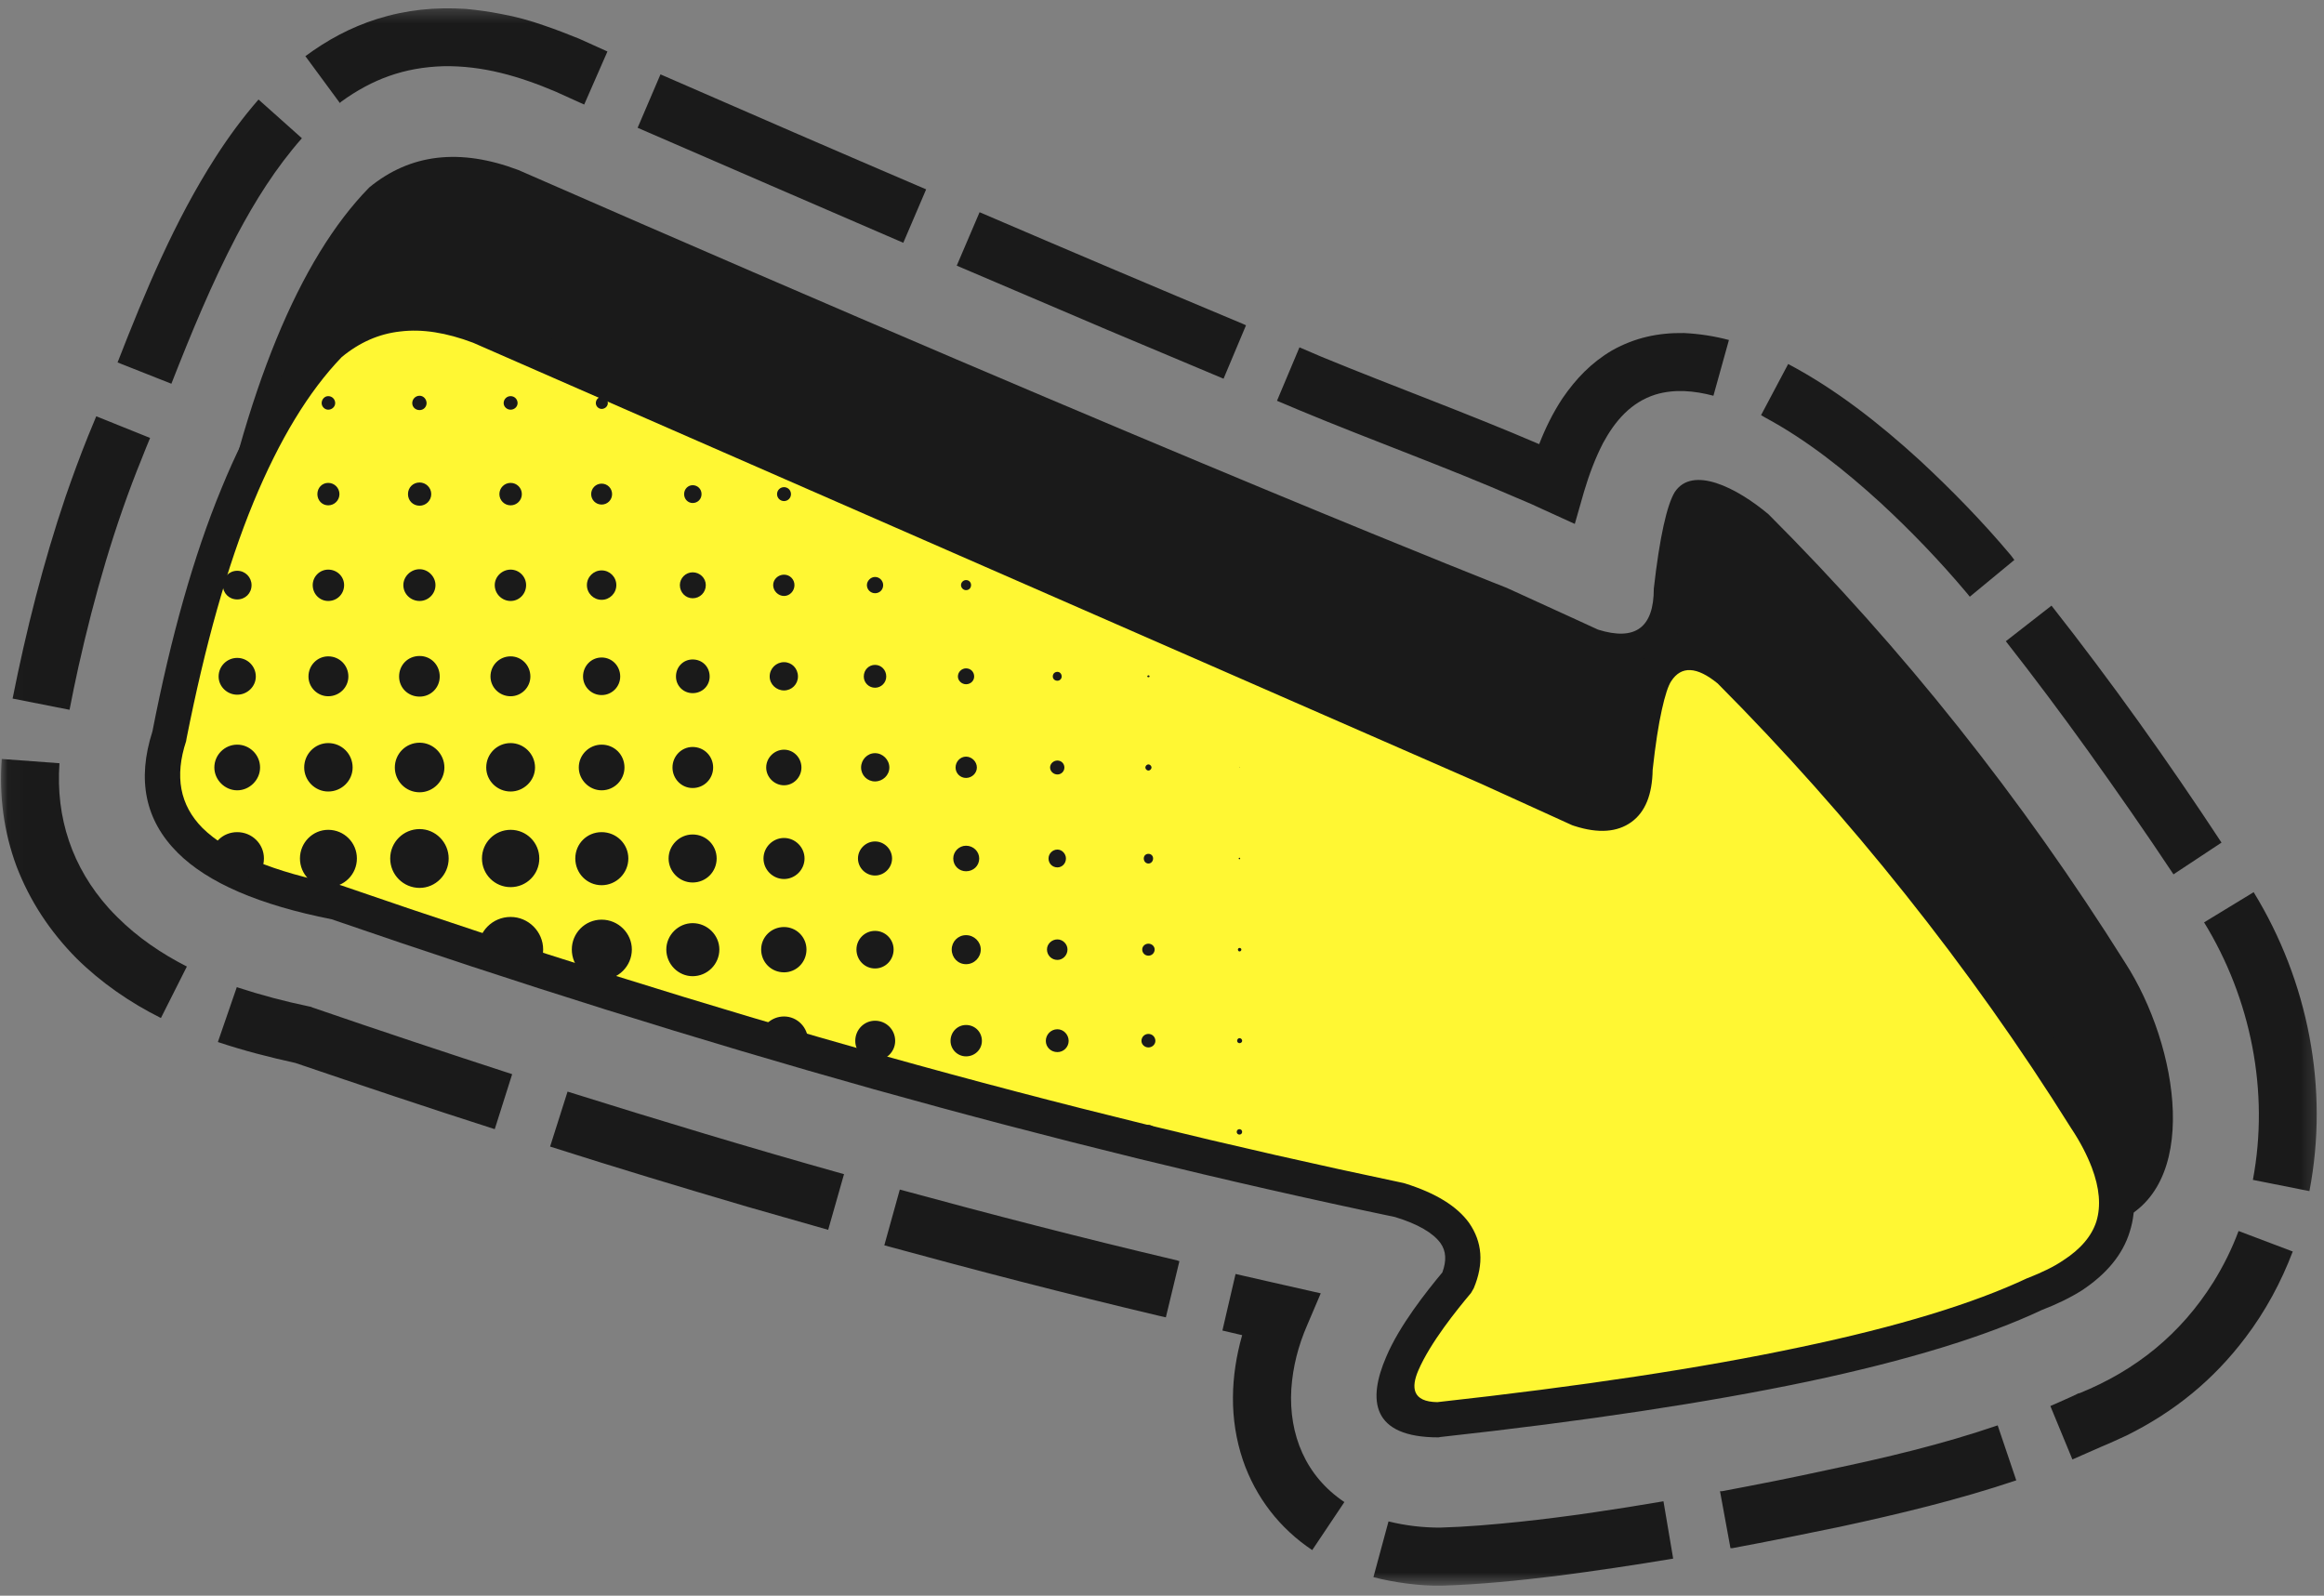
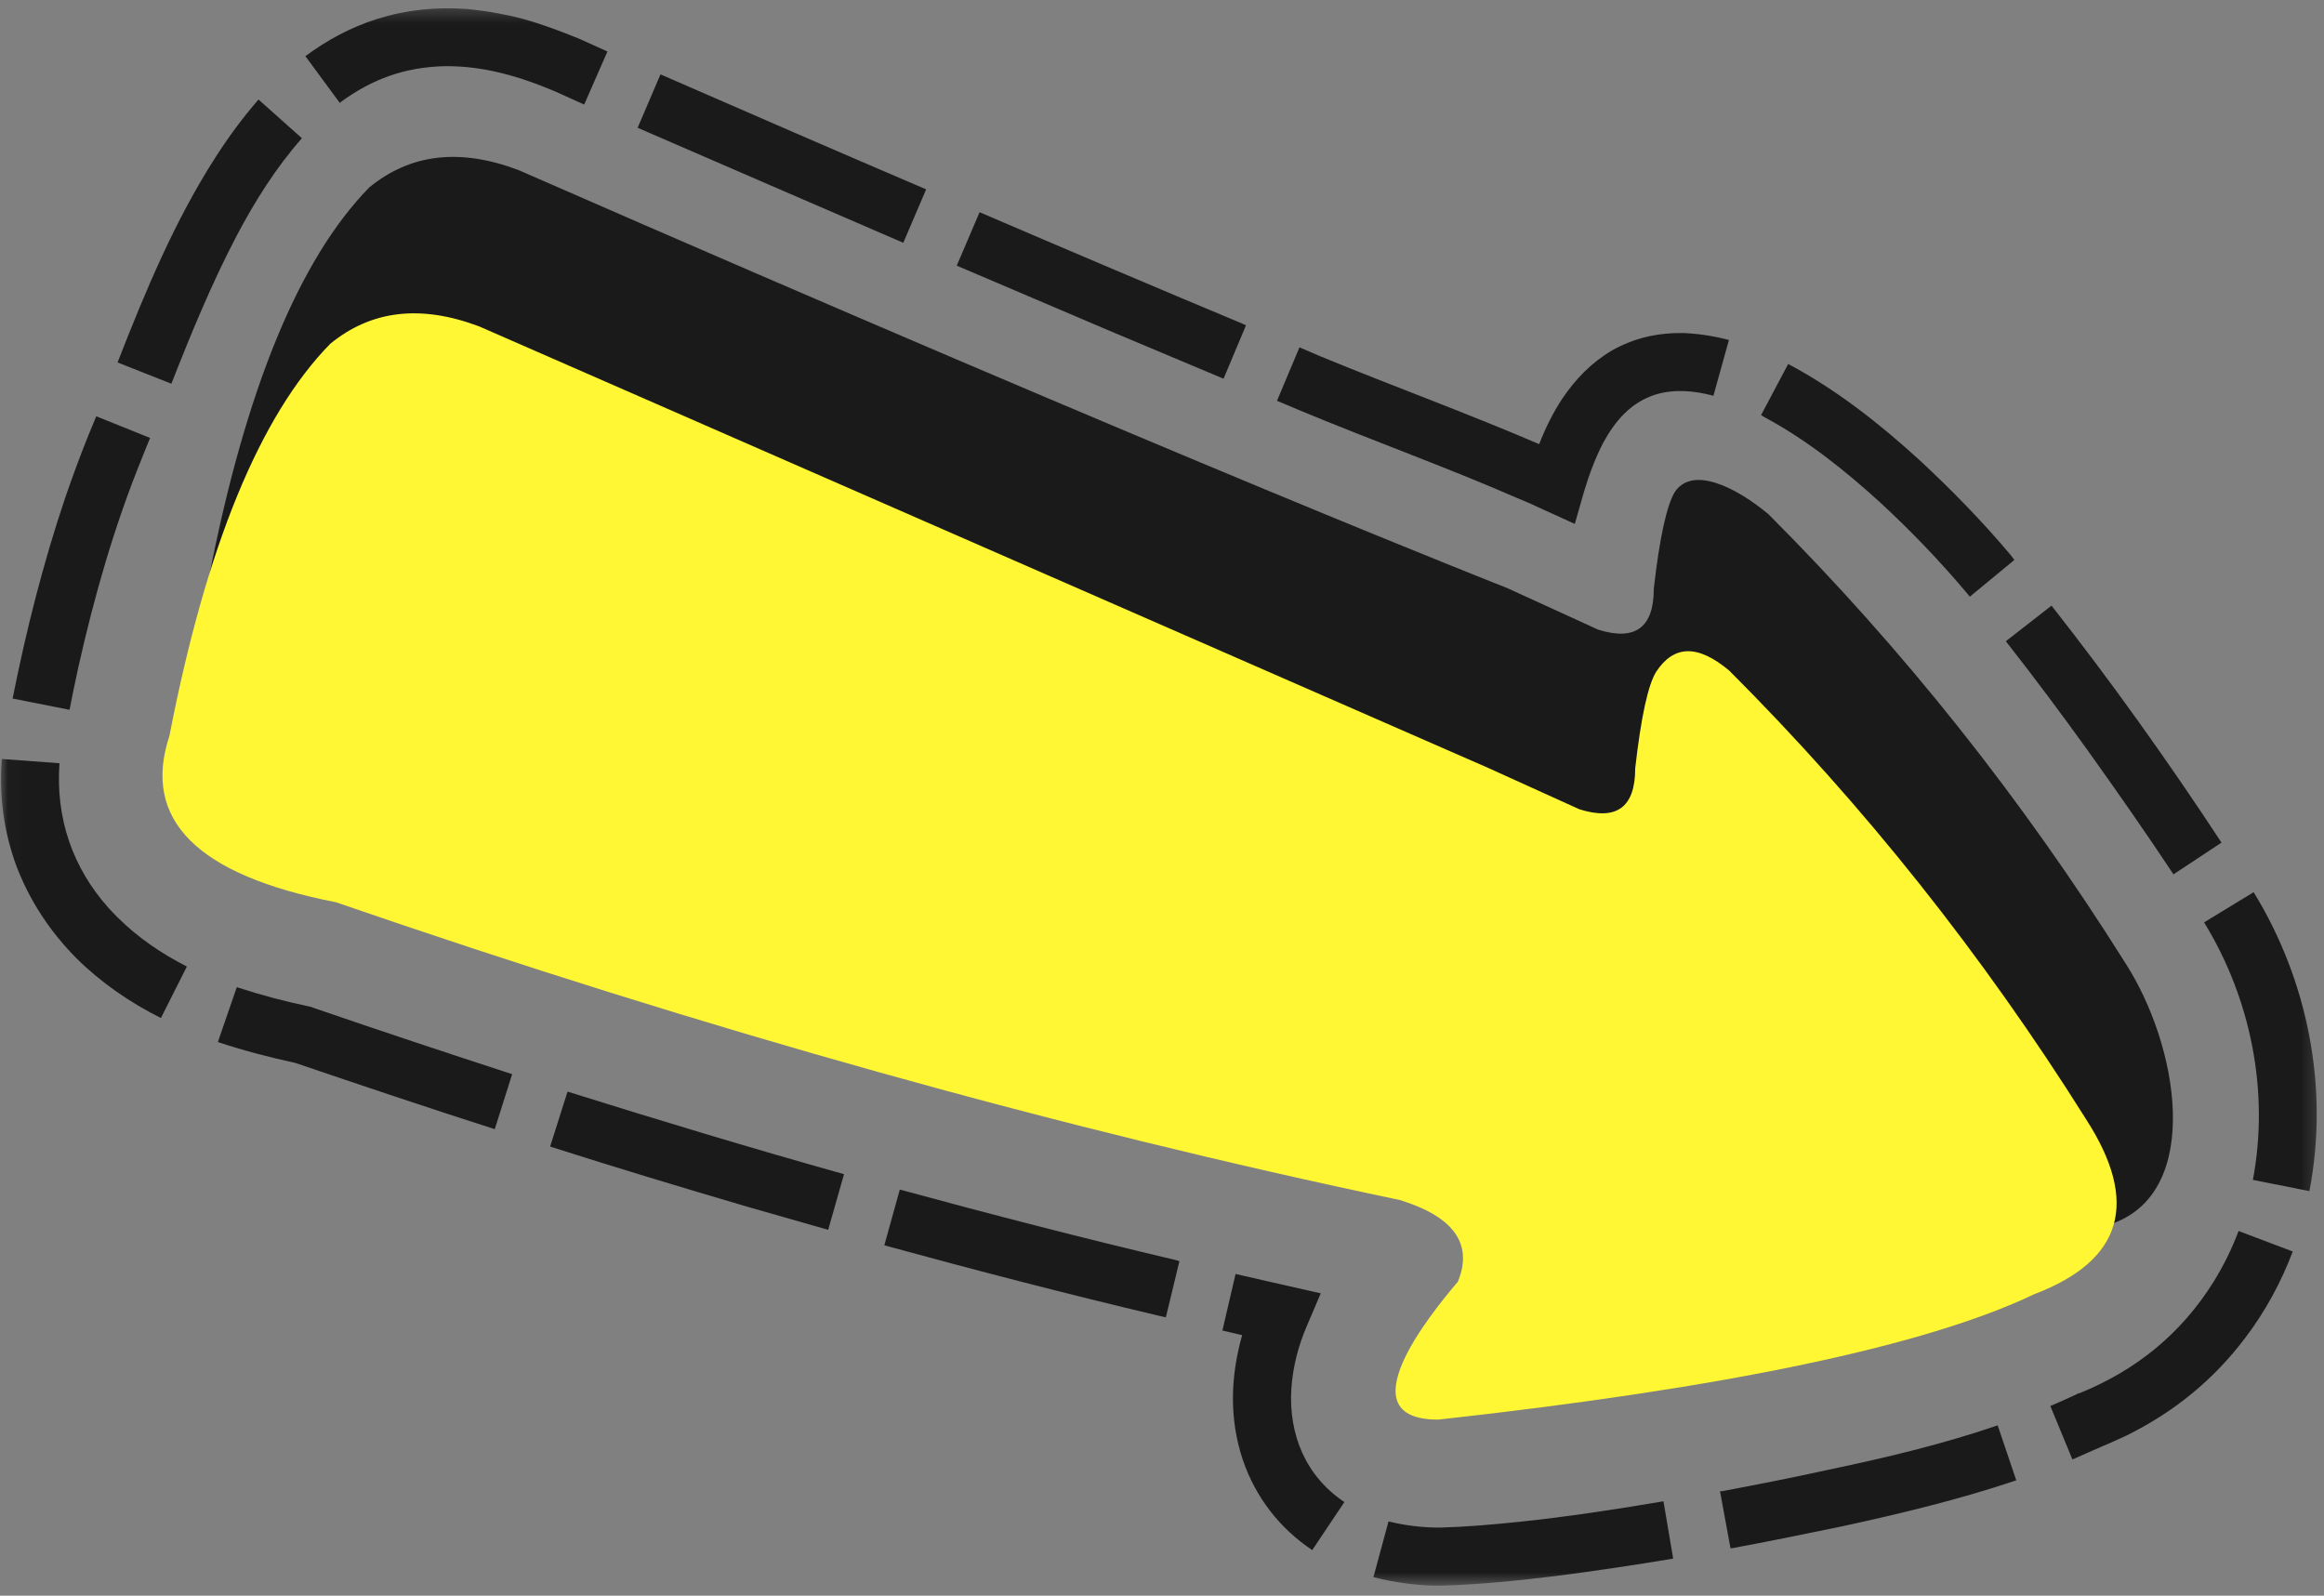
<svg xmlns="http://www.w3.org/2000/svg" width="150" height="103" viewBox="0 0 150 103" fill="none">
  <rect x="0" y="0" width="150" height="103" fill="#808080" stroke="none" />
  <path fill-rule="evenodd" clip-rule="evenodd" d="M137.162 62.137C130.488 51.514 122.814 41.867 114.142 33.193C112.117 31.493 109.242 30.02 108.092 31.768C107.592 32.593 107.118 34.669 106.743 37.993C106.743 40.518 105.543 41.391 103.144 40.642C103.144 40.642 101.195 39.743 97.244 37.943C97.244 37.943 76.874 29.97 33.457 10.974C29.683 9.549 26.484 9.924 23.834 12.098C19.309 16.721 15.837 25.146 13.462 37.393C11.662 42.816 15.236 46.392 24.209 48.14C48.03 56.364 70.924 62.788 92.846 67.362C96.345 68.436 97.62 70.211 96.62 72.635C94.42 75.235 94.446 75.885 94.42 77.184C92.796 79.26 95.446 81.259 98.469 81.259C117.091 79.185 129.438 82.285 136.462 78.934C142.136 76.785 140.637 67.513 137.162 62.137Z" fill="#1A1A1A" />
  <path fill-rule="evenodd" clip-rule="evenodd" d="M134.637 72.236C127.964 61.613 120.29 51.966 111.617 43.292C109.591 41.592 108.042 41.616 106.893 43.367C106.367 44.216 105.918 46.291 105.542 49.591C105.542 52.115 104.344 52.99 101.943 52.239C101.943 52.239 99.968 51.34 96.046 49.565C96.046 49.565 74.348 40.067 30.934 21.071C27.158 19.646 23.96 20.021 21.311 22.195C16.786 26.82 13.311 35.243 10.937 47.492C9.138 52.915 12.711 56.489 21.684 58.239C45.505 66.463 68.401 72.86 90.347 77.459C93.846 78.535 95.094 80.309 94.095 82.734C92.22 84.933 86.822 91.657 92.846 91.633C111.466 89.582 124.289 86.883 131.313 83.533C137.011 81.359 138.111 77.61 134.637 72.236Z" fill="#FFF733" />
-   <path d="M135.586 71.612C132.238 66.262 128.613 61.188 124.765 56.34C120.915 51.464 116.792 46.865 112.416 42.491L112.341 42.417C109.668 40.193 107.542 40.293 105.942 42.766C105.619 43.316 105.318 44.141 105.069 45.316C104.818 46.392 104.619 47.767 104.418 49.465L104.392 49.591C104.392 50.49 104.268 51.014 103.969 51.239C103.694 51.44 103.144 51.44 102.343 51.191C78.873 40.468 55.028 30.369 31.383 20.021L31.333 19.997C29.284 19.222 27.359 18.947 25.558 19.146C23.734 19.371 22.085 20.096 20.586 21.322L20.51 21.396C18.135 23.821 16.061 27.195 14.287 31.543C12.512 35.843 11.037 41.068 9.837 47.217C8.837 50.34 9.363 52.94 11.463 55.039C13.412 56.988 16.736 58.413 21.409 59.339C33.357 63.462 45.005 67.111 56.403 70.311C67.851 73.511 79.074 76.261 90.046 78.559C91.521 79.009 92.495 79.585 92.971 80.235C93.346 80.759 93.37 81.383 93.095 82.134C92.095 83.335 90.321 85.559 89.472 87.582C88.271 90.356 88.496 92.781 92.846 92.781L92.971 92.757C102.319 91.731 110.218 90.533 116.665 89.182C123.165 87.807 128.189 86.257 131.788 84.559C132.762 84.184 133.637 83.758 134.388 83.284C135.962 82.234 137.012 80.984 137.461 79.509C137.937 78.035 137.812 76.385 137.136 74.561C136.787 73.635 136.263 72.635 135.586 71.612ZM122.99 57.739C126.814 62.538 130.387 67.561 133.687 72.836C134.288 73.736 134.713 74.585 135.012 75.359C135.512 76.684 135.612 77.835 135.311 78.834C135.012 79.784 134.288 80.635 133.161 81.359C132.537 81.785 131.788 82.134 130.913 82.484L130.837 82.51C127.388 84.133 122.515 85.633 116.191 86.958C109.842 88.307 102.044 89.483 92.77 90.507C91.146 90.483 91.072 89.557 91.545 88.457C92.32 86.659 94.044 84.533 94.946 83.459L95.12 83.158C95.795 81.558 95.67 80.159 94.819 78.934C94.044 77.861 92.671 77.01 90.67 76.385L90.572 76.359C79.624 74.061 68.451 71.337 57.027 68.137C45.579 64.913 33.933 61.264 22.059 57.163L21.909 57.115C17.635 56.29 14.711 55.065 13.062 53.439C11.611 51.966 11.262 50.115 12.013 47.841L12.037 47.69C13.237 41.642 14.66 36.544 16.361 32.419C18.035 28.37 19.936 25.246 22.059 23.046C23.21 22.097 24.46 21.547 25.833 21.396C27.258 21.221 28.808 21.471 30.532 22.121L95.594 50.591L101.47 53.265L101.618 53.315C103.168 53.815 104.392 53.714 105.294 53.064C106.193 52.416 106.643 51.289 106.669 49.69C106.843 48.09 107.042 46.791 107.267 45.791C107.468 44.892 107.668 44.266 107.867 43.967C108.517 42.967 109.517 43.017 110.866 44.117C115.142 48.415 119.19 52.965 122.99 57.739Z" fill="#1A1A1A" />
-   <path d="M27.234 20.222C27.108 20.222 27.009 20.222 26.909 20.222C26.933 20.272 27.009 20.322 27.084 20.322C27.134 20.322 27.184 20.272 27.234 20.222ZM15.612 31.294C15.435 31.694 15.261 32.119 15.112 32.519C15.16 32.543 15.236 32.569 15.311 32.569C15.686 32.569 15.985 32.268 15.985 31.895C15.985 31.62 15.836 31.395 15.612 31.294ZM10.587 48.915C10.511 49.391 10.463 49.866 10.487 50.29C10.637 50.091 10.736 49.816 10.736 49.541C10.736 49.316 10.688 49.091 10.587 48.915ZM13.611 55.314C14.385 55.84 15.311 56.314 16.387 56.764C16.786 56.438 17.035 55.965 17.035 55.414C17.035 54.465 16.26 53.714 15.311 53.714C14.385 53.714 13.661 54.415 13.611 55.314ZM25.709 59.614C26.859 59.989 28.033 60.389 29.183 60.764C28.932 59.839 28.083 59.138 27.084 59.138C26.558 59.138 26.084 59.313 25.709 59.614ZM30.858 61.312C32.108 61.738 33.383 62.163 34.631 62.563C34.906 62.213 35.057 61.764 35.057 61.288C35.057 60.138 34.107 59.188 32.957 59.188C31.783 59.188 30.858 60.138 30.858 61.288V61.312ZM43.979 65.487C44.754 65.712 45.505 65.937 46.256 66.188C45.931 65.662 45.354 65.337 44.706 65.337C44.455 65.337 44.204 65.387 43.979 65.487ZM49.054 67.013C50.029 67.286 51.029 67.587 52.003 67.862C52.103 67.661 52.153 67.436 52.153 67.188C52.153 66.312 51.455 65.612 50.604 65.612C49.805 65.612 49.128 66.212 49.054 67.013ZM68.25 72.31L68.599 72.386C68.501 72.336 68.375 72.31 68.25 72.31ZM38.831 25.62C39.055 25.62 39.232 25.794 39.232 26.021C39.232 26.22 39.055 26.395 38.831 26.395C38.632 26.395 38.457 26.22 38.457 26.021C38.457 25.794 38.632 25.62 38.831 25.62ZM32.957 25.57C33.208 25.57 33.407 25.77 33.407 26.021C33.407 26.246 33.208 26.445 32.957 26.445C32.708 26.445 32.508 26.246 32.508 26.021C32.508 25.77 32.708 25.57 32.957 25.57ZM27.084 25.545C27.334 25.545 27.533 25.77 27.533 26.021C27.533 26.27 27.334 26.471 27.084 26.471C26.809 26.471 26.608 26.27 26.608 26.021C26.608 25.77 26.809 25.545 27.084 25.545ZM21.184 25.57C21.435 25.57 21.634 25.77 21.634 26.021C21.634 26.246 21.435 26.445 21.184 26.445C20.959 26.445 20.761 26.246 20.761 26.021C20.761 25.77 20.959 25.57 21.184 25.57ZM50.604 31.445C50.854 31.445 51.053 31.644 51.053 31.895C51.053 32.144 50.854 32.344 50.604 32.344C50.355 32.344 50.154 32.144 50.154 31.895C50.154 31.644 50.355 31.445 50.604 31.445ZM44.706 31.319C45.029 31.319 45.28 31.569 45.28 31.895C45.28 32.22 45.029 32.469 44.706 32.469C44.405 32.469 44.156 32.22 44.156 31.895C44.156 31.569 44.405 31.319 44.706 31.319ZM38.831 31.218C39.206 31.218 39.507 31.519 39.507 31.895C39.507 32.268 39.206 32.569 38.831 32.569C38.457 32.569 38.156 32.268 38.156 31.895C38.156 31.519 38.457 31.218 38.831 31.218ZM32.957 31.17C33.357 31.17 33.682 31.493 33.682 31.895C33.682 32.294 33.357 32.619 32.957 32.619C32.558 32.619 32.233 32.294 32.233 31.895C32.233 31.493 32.558 31.17 32.957 31.17ZM27.084 31.144C27.483 31.144 27.834 31.469 27.834 31.895C27.834 32.318 27.483 32.643 27.084 32.643C26.658 32.643 26.333 32.318 26.333 31.895C26.333 31.469 26.658 31.144 27.084 31.144ZM21.184 31.17C21.585 31.17 21.909 31.493 21.909 31.895C21.909 32.294 21.585 32.619 21.184 32.619C20.785 32.619 20.485 32.294 20.485 31.895C20.485 31.493 20.785 31.17 21.184 31.17ZM68.25 37.668C68.3 37.668 68.35 37.718 68.35 37.768C68.35 37.842 68.3 37.892 68.25 37.892C68.176 37.892 68.126 37.842 68.126 37.768C68.126 37.718 68.176 37.668 68.25 37.668ZM62.351 37.443C62.551 37.443 62.676 37.593 62.676 37.768C62.676 37.943 62.551 38.093 62.351 38.093C62.176 38.093 62.027 37.943 62.027 37.768C62.027 37.593 62.176 37.443 62.351 37.443ZM56.477 37.242C56.778 37.242 57.003 37.493 57.003 37.768C57.003 38.067 56.778 38.292 56.477 38.292C56.202 38.292 55.953 38.067 55.953 37.768C55.953 37.493 56.202 37.242 56.477 37.242ZM50.604 37.094C50.979 37.094 51.278 37.393 51.278 37.768C51.278 38.143 50.979 38.469 50.604 38.469C50.228 38.469 49.903 38.143 49.903 37.768C49.903 37.393 50.228 37.094 50.604 37.094ZM44.706 36.943C45.18 36.943 45.555 37.318 45.555 37.768C45.555 38.242 45.18 38.617 44.706 38.617C44.254 38.617 43.881 38.242 43.881 37.768C43.881 37.318 44.254 36.943 44.706 36.943ZM38.831 36.819C39.356 36.819 39.78 37.242 39.78 37.768C39.78 38.292 39.356 38.718 38.831 38.718C38.307 38.718 37.881 38.292 37.881 37.768C37.881 37.242 38.307 36.819 38.831 36.819ZM32.957 36.768C33.507 36.768 33.957 37.218 33.957 37.768C33.957 38.342 33.507 38.792 32.957 38.792C32.407 38.792 31.933 38.342 31.933 37.768C31.933 37.218 32.407 36.768 32.957 36.768ZM27.084 36.742C27.634 36.742 28.107 37.218 28.107 37.768C28.107 38.342 27.634 38.792 27.084 38.792C26.509 38.792 26.034 38.342 26.034 37.768C26.034 37.218 26.509 36.742 27.084 36.742ZM21.184 36.768C21.76 36.768 22.21 37.218 22.21 37.768C22.21 38.342 21.76 38.792 21.184 38.792C20.634 38.792 20.184 38.342 20.184 37.768C20.184 37.218 20.634 36.768 21.184 36.768ZM15.311 36.843C15.836 36.843 16.236 37.268 16.236 37.768C16.236 38.292 15.836 38.693 15.311 38.693C14.787 38.693 14.385 38.292 14.385 37.768C14.385 37.268 14.787 36.843 15.311 36.843ZM74.124 43.591C74.15 43.591 74.2 43.617 74.2 43.668C74.2 43.692 74.15 43.716 74.124 43.716C74.099 43.716 74.049 43.692 74.049 43.668C74.049 43.617 74.099 43.591 74.124 43.591ZM68.25 43.367C68.401 43.367 68.525 43.491 68.525 43.668C68.525 43.816 68.401 43.941 68.25 43.941C68.075 43.941 67.951 43.816 67.951 43.668C67.951 43.491 68.075 43.367 68.25 43.367ZM62.351 43.142C62.652 43.142 62.876 43.367 62.876 43.668C62.876 43.941 62.652 44.167 62.351 44.167C62.077 44.167 61.827 43.941 61.827 43.668C61.827 43.367 62.077 43.142 62.351 43.142ZM56.477 42.917C56.878 42.917 57.202 43.242 57.202 43.668C57.202 44.067 56.878 44.392 56.477 44.392C56.078 44.392 55.752 44.067 55.752 43.668C55.752 43.242 56.078 42.917 56.477 42.917ZM50.604 42.742C51.103 42.742 51.503 43.142 51.503 43.668C51.503 44.167 51.103 44.567 50.604 44.567C50.104 44.567 49.678 44.167 49.678 43.668C49.678 43.142 50.104 42.742 50.604 42.742ZM44.706 42.568C45.33 42.568 45.804 43.041 45.804 43.668C45.804 44.266 45.33 44.742 44.706 44.742C44.106 44.742 43.63 44.266 43.63 43.668C43.63 43.041 44.106 42.568 44.706 42.568ZM38.831 42.441C39.507 42.441 40.031 42.991 40.031 43.668C40.031 44.316 39.507 44.866 38.831 44.866C38.156 44.866 37.632 44.316 37.632 43.668C37.632 42.991 38.156 42.441 38.831 42.441ZM32.957 42.367C33.658 42.367 34.232 42.941 34.232 43.668C34.232 44.366 33.658 44.942 32.957 44.942C32.233 44.942 31.658 44.366 31.658 43.668C31.658 42.941 32.233 42.367 32.957 42.367ZM27.084 42.343C27.808 42.343 28.382 42.917 28.382 43.668C28.382 44.392 27.808 44.966 27.084 44.966C26.333 44.966 25.759 44.392 25.759 43.668C25.759 42.917 26.333 42.343 27.084 42.343ZM21.184 42.367C21.909 42.367 22.485 42.941 22.485 43.668C22.485 44.366 21.909 44.942 21.184 44.942C20.485 44.942 19.91 44.366 19.91 43.668C19.91 42.941 20.485 42.367 21.184 42.367ZM15.311 42.467C15.961 42.467 16.511 42.991 16.511 43.668C16.511 44.316 15.961 44.842 15.311 44.842C14.66 44.842 14.11 44.316 14.11 43.668C14.11 42.991 14.66 42.467 15.311 42.467ZM79.997 49.515C80.023 49.515 80.023 49.515 80.023 49.541C80.023 49.541 80.023 49.541 79.997 49.541C79.997 49.515 79.997 49.515 79.997 49.515ZM74.124 49.34C74.224 49.34 74.324 49.441 74.324 49.541C74.324 49.639 74.224 49.74 74.124 49.74C74.023 49.74 73.925 49.639 73.925 49.541C73.925 49.441 74.023 49.34 74.124 49.34ZM68.25 49.091C68.501 49.091 68.7 49.29 68.7 49.541C68.7 49.79 68.501 49.991 68.25 49.991C68.001 49.991 67.776 49.79 67.776 49.541C67.776 49.29 68.001 49.091 68.25 49.091ZM62.351 48.84C62.726 48.84 63.051 49.166 63.051 49.541C63.051 49.914 62.726 50.215 62.351 50.215C61.977 50.215 61.676 49.914 61.676 49.541C61.676 49.166 61.977 48.84 62.351 48.84ZM56.477 48.616C56.977 48.616 57.402 49.041 57.402 49.541C57.402 50.041 56.977 50.44 56.477 50.44C55.977 50.44 55.578 50.041 55.578 49.541C55.578 49.041 55.977 48.616 56.477 48.616ZM50.604 48.391C51.228 48.391 51.728 48.915 51.728 49.541C51.728 50.165 51.228 50.689 50.604 50.689C49.979 50.689 49.453 50.165 49.453 49.541C49.453 48.915 49.979 48.391 50.604 48.391ZM44.704 48.216C45.455 48.216 46.029 48.816 46.029 49.541C46.029 50.266 45.455 50.866 44.704 50.866C43.979 50.866 43.405 50.266 43.405 49.541C43.405 48.816 43.979 48.216 44.704 48.216ZM38.831 48.066C39.656 48.066 40.306 48.716 40.306 49.541C40.306 50.34 39.656 51.014 38.831 51.014C38.032 51.014 37.357 50.34 37.357 49.541C37.357 48.716 38.032 48.066 38.831 48.066ZM32.957 47.965C33.808 47.965 34.533 48.666 34.533 49.541C34.533 50.39 33.808 51.091 32.957 51.091C32.082 51.091 31.383 50.39 31.383 49.541C31.383 48.666 32.082 47.965 32.957 47.965ZM27.084 47.941C27.959 47.941 28.683 48.666 28.683 49.541C28.683 50.414 27.959 51.141 27.084 51.141C26.184 51.141 25.484 50.414 25.484 49.541C25.484 48.666 26.184 47.941 27.084 47.941ZM21.184 47.965C22.059 47.965 22.76 48.666 22.76 49.541C22.76 50.39 22.059 51.091 21.184 51.091C20.335 51.091 19.634 50.39 19.634 49.541C19.634 48.666 20.335 47.965 21.184 47.965ZM15.311 48.066C16.111 48.066 16.786 48.716 16.786 49.541C16.786 50.34 16.111 51.014 15.311 51.014C14.512 51.014 13.835 50.34 13.835 49.541C13.835 48.716 14.512 48.066 15.311 48.066ZM79.997 55.364C80.023 55.364 80.047 55.389 80.047 55.414C80.047 55.439 80.023 55.465 79.997 55.465C79.973 55.465 79.949 55.439 79.949 55.414C79.949 55.389 79.973 55.364 79.997 55.364ZM74.124 55.114C74.298 55.114 74.425 55.24 74.425 55.414C74.425 55.589 74.298 55.74 74.124 55.74C73.949 55.74 73.824 55.589 73.824 55.414C73.824 55.24 73.949 55.114 74.124 55.114ZM68.25 54.839C68.551 54.839 68.8 55.114 68.8 55.414C68.8 55.74 68.551 55.989 68.25 55.989C67.925 55.989 67.676 55.74 67.676 55.414C67.676 55.114 67.925 54.839 68.25 54.839ZM62.351 54.59C62.826 54.59 63.202 54.965 63.202 55.414C63.202 55.888 62.826 56.239 62.351 56.239C61.901 56.239 61.527 55.888 61.527 55.414C61.527 54.965 61.901 54.59 62.351 54.59ZM56.477 54.315C57.077 54.315 57.577 54.814 57.577 55.414C57.577 56.015 57.077 56.514 56.477 56.514C55.877 56.514 55.377 56.015 55.377 55.414C55.377 54.814 55.877 54.315 56.477 54.315ZM50.604 54.09C51.328 54.09 51.928 54.69 51.928 55.414C51.928 56.139 51.328 56.739 50.604 56.739C49.879 56.739 49.279 56.139 49.279 55.414C49.279 54.69 49.879 54.09 50.604 54.09ZM44.704 53.865C45.579 53.865 46.256 54.563 46.256 55.414C46.256 56.264 45.579 56.964 44.704 56.964C43.855 56.964 43.154 56.264 43.154 55.414C43.154 54.563 43.855 53.865 44.704 53.865ZM38.831 53.714C39.78 53.714 40.555 54.465 40.555 55.414C40.555 56.364 39.78 57.139 38.831 57.139C37.881 57.139 37.132 56.364 37.132 55.414C37.132 54.465 37.881 53.714 38.831 53.714ZM32.957 53.564C33.983 53.564 34.808 54.389 34.808 55.414C34.808 56.438 33.983 57.263 32.957 57.263C31.933 57.263 31.108 56.438 31.108 55.414C31.108 54.389 31.933 53.564 32.957 53.564ZM27.084 53.516C28.107 53.516 28.959 54.365 28.959 55.414C28.959 56.464 28.107 57.313 27.084 57.313C26.034 57.313 25.185 56.464 25.185 55.414C25.185 54.365 26.034 53.516 27.084 53.516ZM21.184 53.564C22.21 53.564 23.035 54.389 23.035 55.414C23.035 56.438 22.21 57.263 21.184 57.263C20.184 57.263 19.36 56.438 19.36 55.414C19.36 54.389 20.184 53.564 21.184 53.564ZM79.997 61.188C80.073 61.188 80.123 61.238 80.123 61.288C80.123 61.362 80.073 61.413 79.997 61.413C79.949 61.413 79.899 61.362 79.899 61.288C79.899 61.238 79.949 61.188 79.997 61.188ZM74.124 60.913C74.348 60.913 74.525 61.087 74.525 61.288C74.525 61.513 74.348 61.688 74.124 61.688C73.899 61.688 73.724 61.513 73.724 61.288C73.724 61.087 73.899 60.913 74.124 60.913ZM68.25 60.638C68.599 60.638 68.9 60.939 68.9 61.288C68.9 61.663 68.599 61.962 68.25 61.962C67.875 61.962 67.576 61.663 67.576 61.288C67.576 60.939 67.875 60.638 68.25 60.638ZM62.351 60.363C62.876 60.363 63.302 60.788 63.302 61.288C63.302 61.814 62.876 62.237 62.351 62.237C61.827 62.237 61.427 61.814 61.427 61.288C61.427 60.788 61.827 60.363 62.351 60.363ZM56.477 60.088C57.152 60.088 57.677 60.638 57.677 61.288C57.677 61.962 57.152 62.513 56.477 62.513C55.803 62.513 55.279 61.962 55.279 61.288C55.279 60.638 55.803 60.088 56.477 60.088ZM50.604 59.839C51.404 59.839 52.053 60.489 52.053 61.288C52.053 62.113 51.404 62.763 50.604 62.763C49.779 62.763 49.128 62.113 49.128 61.288C49.128 60.489 49.779 59.839 50.604 59.839ZM44.704 59.588C45.655 59.588 46.43 60.363 46.43 61.288C46.43 62.237 45.655 63.012 44.704 63.012C43.781 63.012 43.006 62.237 43.006 61.288C43.006 60.363 43.781 59.588 44.704 59.588ZM38.831 59.363C39.907 59.363 40.782 60.238 40.782 61.288C40.782 62.362 39.907 63.237 38.831 63.237C37.757 63.237 36.907 62.362 36.907 61.288C36.907 60.238 37.757 59.363 38.831 59.363ZM79.997 67.011C80.097 67.011 80.174 67.087 80.174 67.188C80.174 67.262 80.097 67.336 79.997 67.336C79.923 67.336 79.848 67.262 79.848 67.188C79.848 67.087 79.923 67.011 79.997 67.011ZM74.124 66.738C74.374 66.738 74.573 66.937 74.573 67.188C74.573 67.412 74.374 67.611 74.124 67.611C73.875 67.611 73.674 67.412 73.674 67.188C73.674 66.937 73.875 66.738 74.124 66.738ZM68.25 66.437C68.65 66.437 68.975 66.786 68.975 67.188C68.975 67.587 68.65 67.912 68.25 67.912C67.825 67.912 67.501 67.587 67.501 67.188C67.501 66.786 67.825 66.437 68.25 66.437ZM62.351 66.162C62.927 66.162 63.376 66.612 63.376 67.188C63.376 67.737 62.927 68.187 62.351 68.187C61.802 68.187 61.351 67.737 61.351 67.188C61.351 66.612 61.802 66.162 62.351 66.162ZM56.477 65.887C57.202 65.887 57.778 66.463 57.778 67.188C57.778 67.886 57.202 68.462 56.477 68.462C55.778 68.462 55.202 67.886 55.202 67.188C55.202 66.463 55.778 65.887 56.477 65.887ZM79.997 72.886C80.097 72.886 80.174 72.961 80.174 73.061C80.174 73.161 80.097 73.236 79.997 73.236C79.899 73.236 79.822 73.161 79.822 73.061C79.822 72.961 79.899 72.886 79.997 72.886ZM74.124 72.611C74.374 72.611 74.573 72.81 74.573 73.061C74.573 73.31 74.374 73.511 74.124 73.511C73.875 73.511 73.674 73.31 73.674 73.061C73.674 72.81 73.875 72.611 74.124 72.611Z" fill="#1A1A1A" />
  <mask id="mask0_5_2026" style="mask-type:luminance" maskUnits="userSpaceOnUse" x="0" y="0" width="150" height="103">
    <path d="M0.035 102.354L149.751 102.354V0.364L0.035 0.364L0.035 102.354Z" fill="white" />
  </mask>
  <g mask="url(#mask0_5_2026)">
    <path d="M85.272 23.02C89.945 24.945 94.695 26.669 99.344 28.669C99.743 27.645 100.219 26.669 100.843 25.72C101.718 24.445 102.694 23.422 104.043 22.621C105.518 21.796 107.018 21.471 108.692 21.497C109.691 21.547 110.641 21.695 111.592 21.946L110.591 25.545C109.366 25.22 108.067 25.096 106.843 25.471C105.267 25.971 104.243 27.169 103.469 28.595C102.943 29.62 102.567 30.644 102.244 31.72L101.644 33.818L99.669 32.918C99.095 32.643 98.519 32.394 97.918 32.144C93.269 30.12 88.522 28.42 83.847 26.471L82.422 25.87L83.873 22.42L85.272 23.02ZM115.416 23.496C118.49 25.12 121.314 27.344 123.889 29.695C125.963 31.619 127.964 33.669 129.789 35.843L130.014 36.144L127.139 38.517L126.914 38.242C125.188 36.192 123.313 34.243 121.364 32.444C119.09 30.369 116.615 28.394 113.917 26.945L113.666 26.796L115.416 23.496ZM132.412 39.093C136.287 44.017 139.936 49.14 143.385 54.389L140.285 56.438C138.511 53.764 136.662 51.115 134.787 48.491C133.063 46.09 131.288 43.716 129.464 41.391L132.412 39.093ZM145.46 57.589C148.983 63.337 150.334 70.261 149.059 76.885L145.41 76.16C146.484 70.462 145.285 64.462 142.26 59.538L145.46 57.589ZM147.983 80.783C147.235 82.758 146.209 84.657 144.934 86.334C142.861 89.082 140.335 91.133 137.262 92.657C136.712 92.907 136.186 93.156 135.636 93.381C135.012 93.656 134.388 93.931 133.761 94.206L132.338 90.758C132.936 90.483 133.563 90.232 134.163 89.933H134.211C137.86 88.457 140.761 86.109 142.861 82.758C143.511 81.709 144.059 80.609 144.485 79.46L147.983 80.783ZM130.138 95.555C126.414 96.806 122.564 97.731 118.74 98.556C116.44 99.03 114.116 99.506 111.817 99.931H111.691L111.016 96.256H111.141C113.417 95.83 115.691 95.381 117.966 94.881C121.665 94.106 125.365 93.231 128.938 92.006L130.138 95.555ZM107.993 100.606C105.468 101.029 102.943 101.405 100.419 101.73C97.969 102.029 95.495 102.28 93.045 102.354C91.67 102.38 89.995 102.155 88.646 101.804L89.62 98.205C90.72 98.48 91.846 98.606 92.946 98.606C94.67 98.556 96.369 98.406 98.069 98.231C101.168 97.906 104.294 97.43 107.367 96.906L107.993 100.606ZM84.696 100.056C82.596 98.656 81.047 96.655 80.224 94.257C79.322 91.583 79.423 88.833 80.173 86.183L78.899 85.884L79.748 82.234C81.573 82.658 83.397 83.059 85.246 83.483L84.373 85.533C83.797 86.858 83.447 88.208 83.347 89.658C83.172 92.606 84.272 95.282 86.772 96.956L84.696 100.056ZM75.249 85.033C75.073 84.983 74.874 84.959 74.699 84.908C68.8 83.509 62.926 81.984 57.077 80.384L58.077 76.785C63.95 78.385 69.85 79.91 75.773 81.309C75.898 81.333 75.998 81.359 76.123 81.409L75.249 85.033ZM53.454 79.384C51.703 78.884 49.953 78.385 48.205 77.885C43.955 76.634 39.732 75.359 35.506 74.01L36.632 70.462C42.53 72.31 48.48 74.111 54.453 75.785H54.478L53.454 79.384ZM31.933 72.886C27.634 71.511 23.334 70.062 19.06 68.611C17.36 68.237 15.71 67.812 14.062 67.262L15.286 63.713L15.336 63.737C16.86 64.237 18.386 64.638 19.935 64.962L20.06 64.987L20.184 65.038C24.46 66.511 28.758 67.936 33.057 69.337L31.933 72.886ZM10.386 65.712C8.387 64.713 6.538 63.438 4.939 61.862C3.238 60.138 1.938 58.189 1.064 55.914C0.239 53.69 -0.062 51.34 0.113 48.991L3.838 49.266C3.588 52.789 4.664 55.989 7.012 58.614C7.187 58.813 7.388 59.014 7.588 59.214C8.887 60.513 10.437 61.563 12.061 62.388L10.386 65.712ZM0.813 45.091C1.689 40.693 2.789 36.319 4.238 32.043C4.688 30.744 5.163 29.444 5.687 28.145C5.862 27.719 6.039 27.296 6.213 26.87L9.688 28.269C9.511 28.695 9.337 29.12 9.162 29.57C7.388 33.918 6.087 38.468 5.063 43.041C4.862 43.967 4.664 44.892 4.489 45.816L0.813 45.091ZM7.588 23.395C9.363 18.847 11.262 14.272 13.911 10.149C14.761 8.824 15.662 7.6 16.686 6.424L19.486 8.923C17.81 10.823 16.461 12.973 15.286 15.197C13.661 18.297 12.336 21.521 11.061 24.77L7.588 23.395ZM19.71 3.625C21.134 2.575 22.609 1.775 24.334 1.225C26.259 0.624 28.083 0.45 30.082 0.576C30.857 0.65 31.582 0.751 32.333 0.899C33.306 1.076 34.208 1.325 35.131 1.65C35.882 1.901 36.632 2.2 37.381 2.499L39.206 3.324L37.706 6.749L35.882 5.924C33.533 4.924 31.158 4.225 28.609 4.274C26.108 4.35 24.034 5.099 22.009 6.574L21.935 6.648L19.71 3.625ZM42.63 4.8C48.353 7.299 54.052 9.774 59.777 12.223L58.302 15.671C52.579 13.198 46.854 10.723 41.155 8.248L42.63 4.8ZM63.226 13.698C68.874 16.123 74.525 18.522 80.198 20.896L80.422 20.997L78.973 24.445C76.448 23.395 73.949 22.322 71.425 21.272C68.2 19.897 64.976 18.522 61.752 17.147L63.226 13.698Z" fill="#1A1A1A" />
  </g>
</svg>